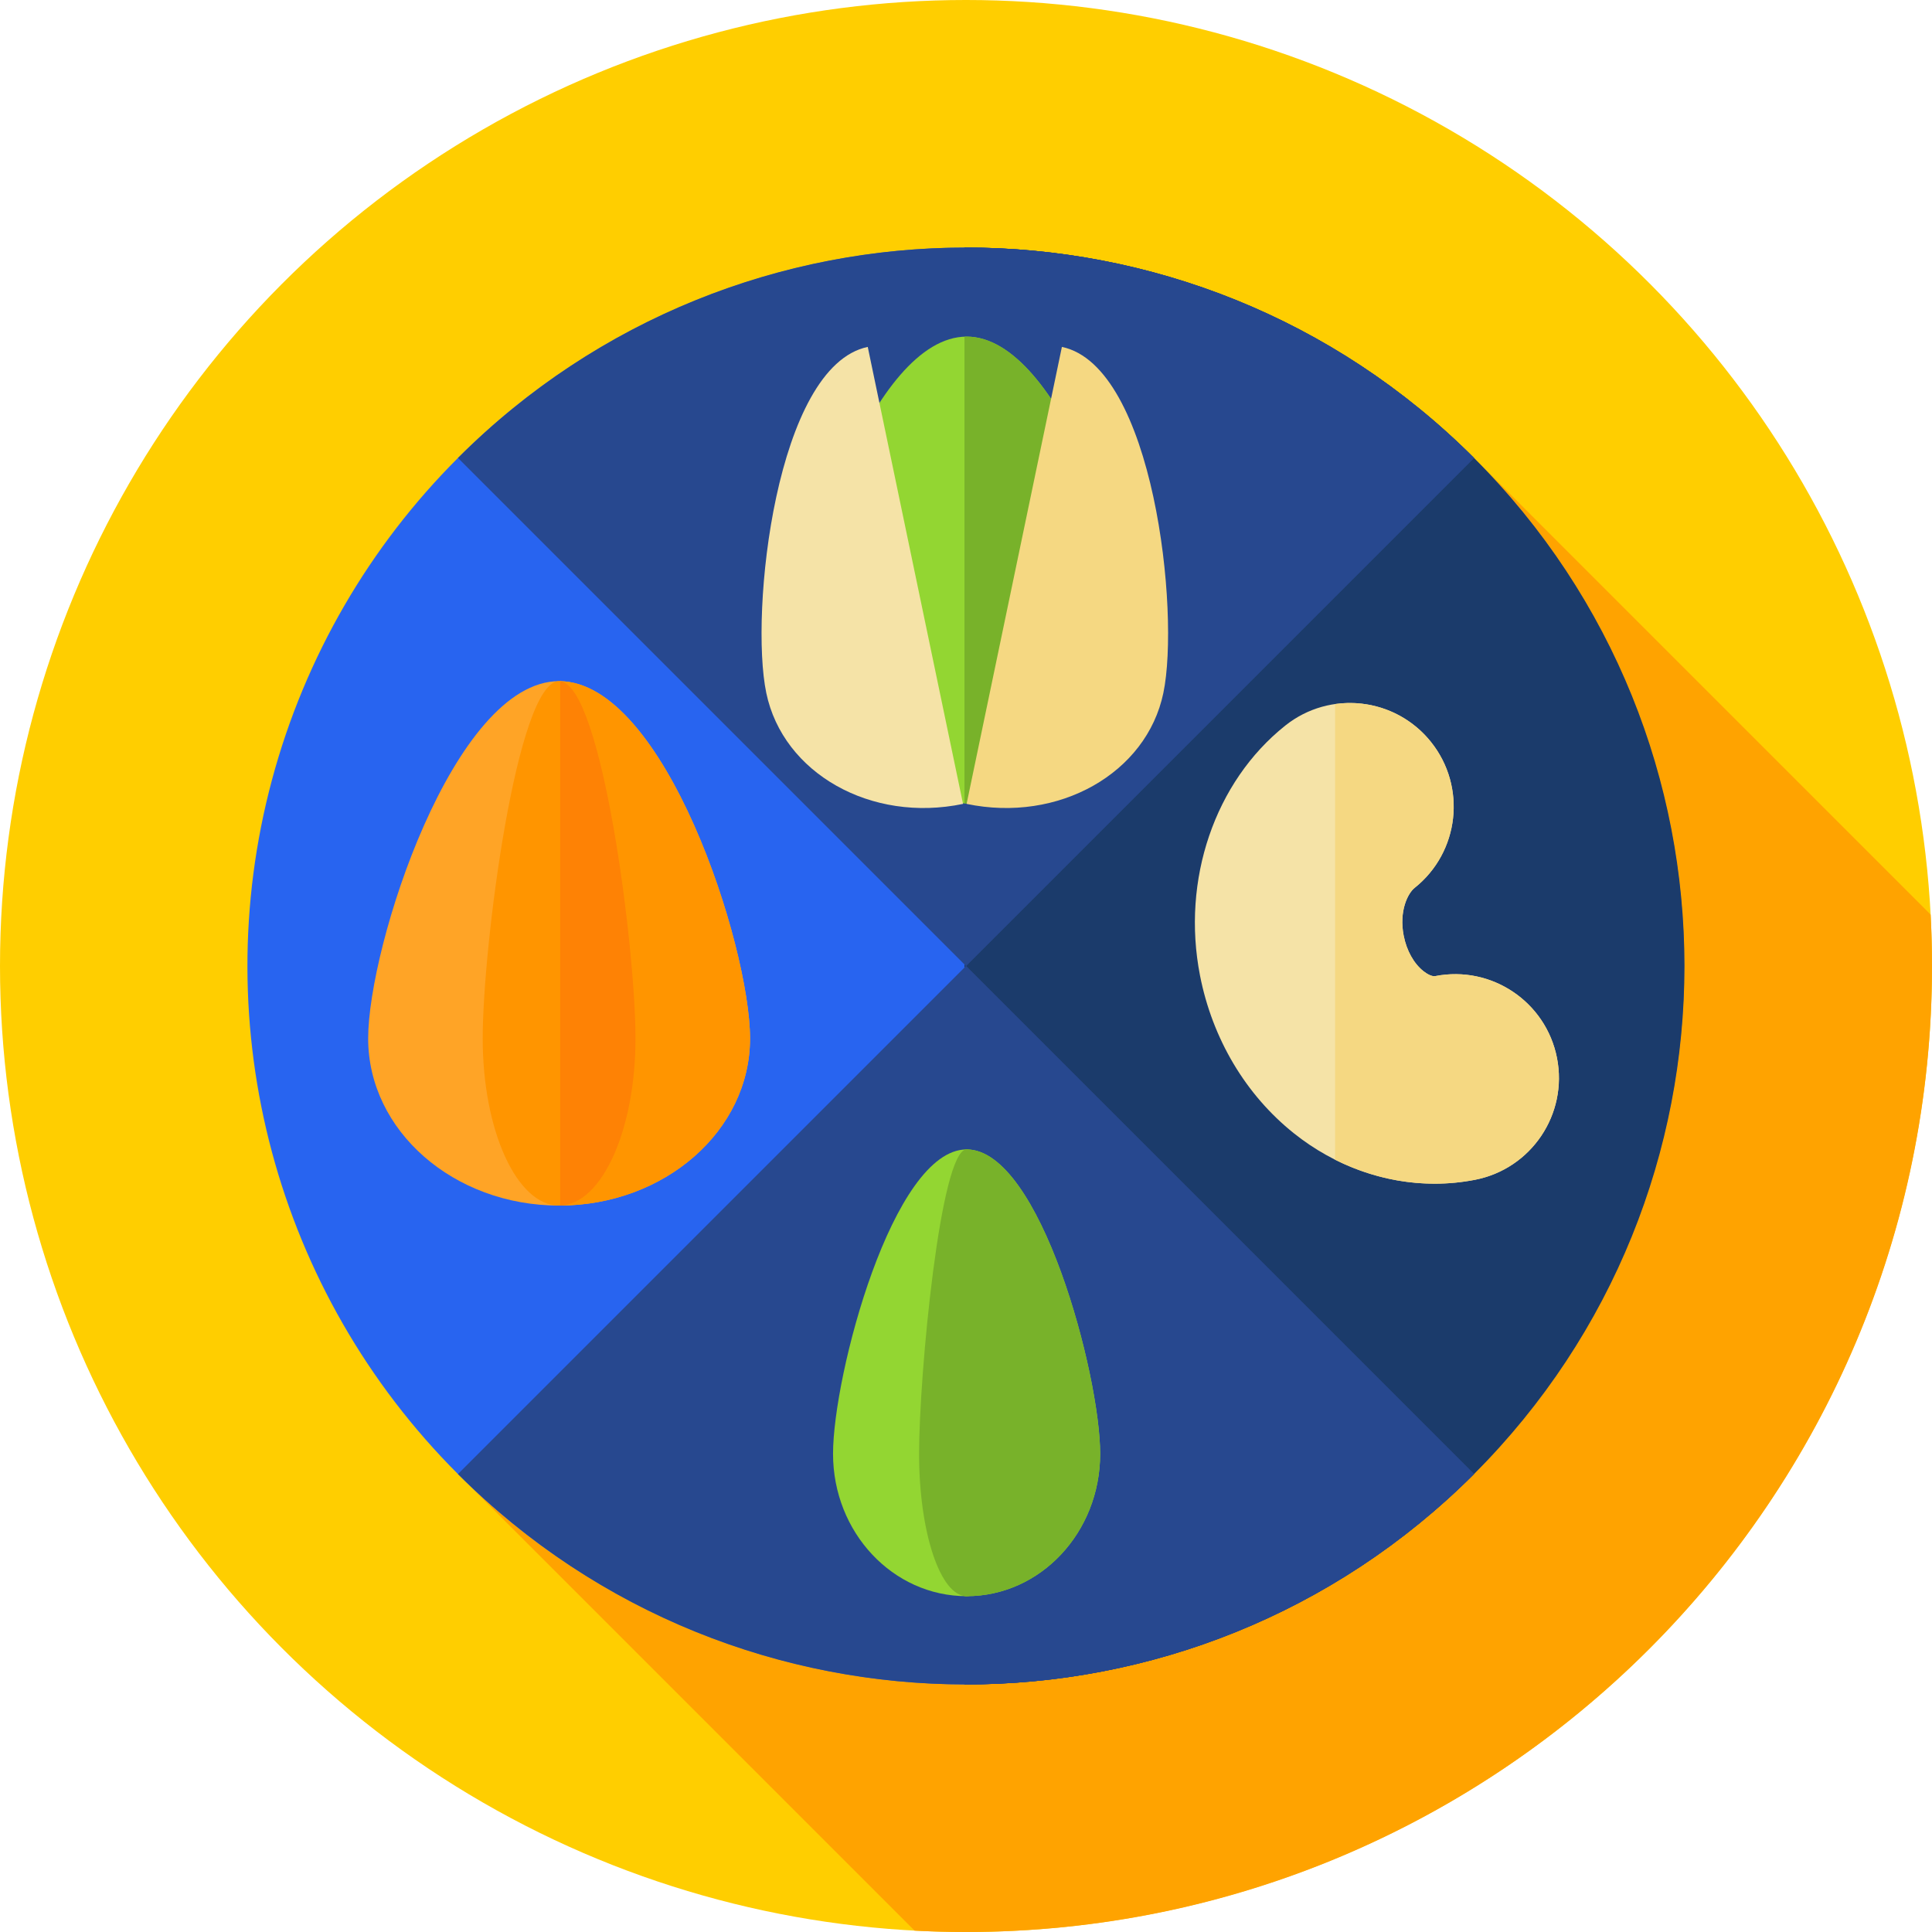
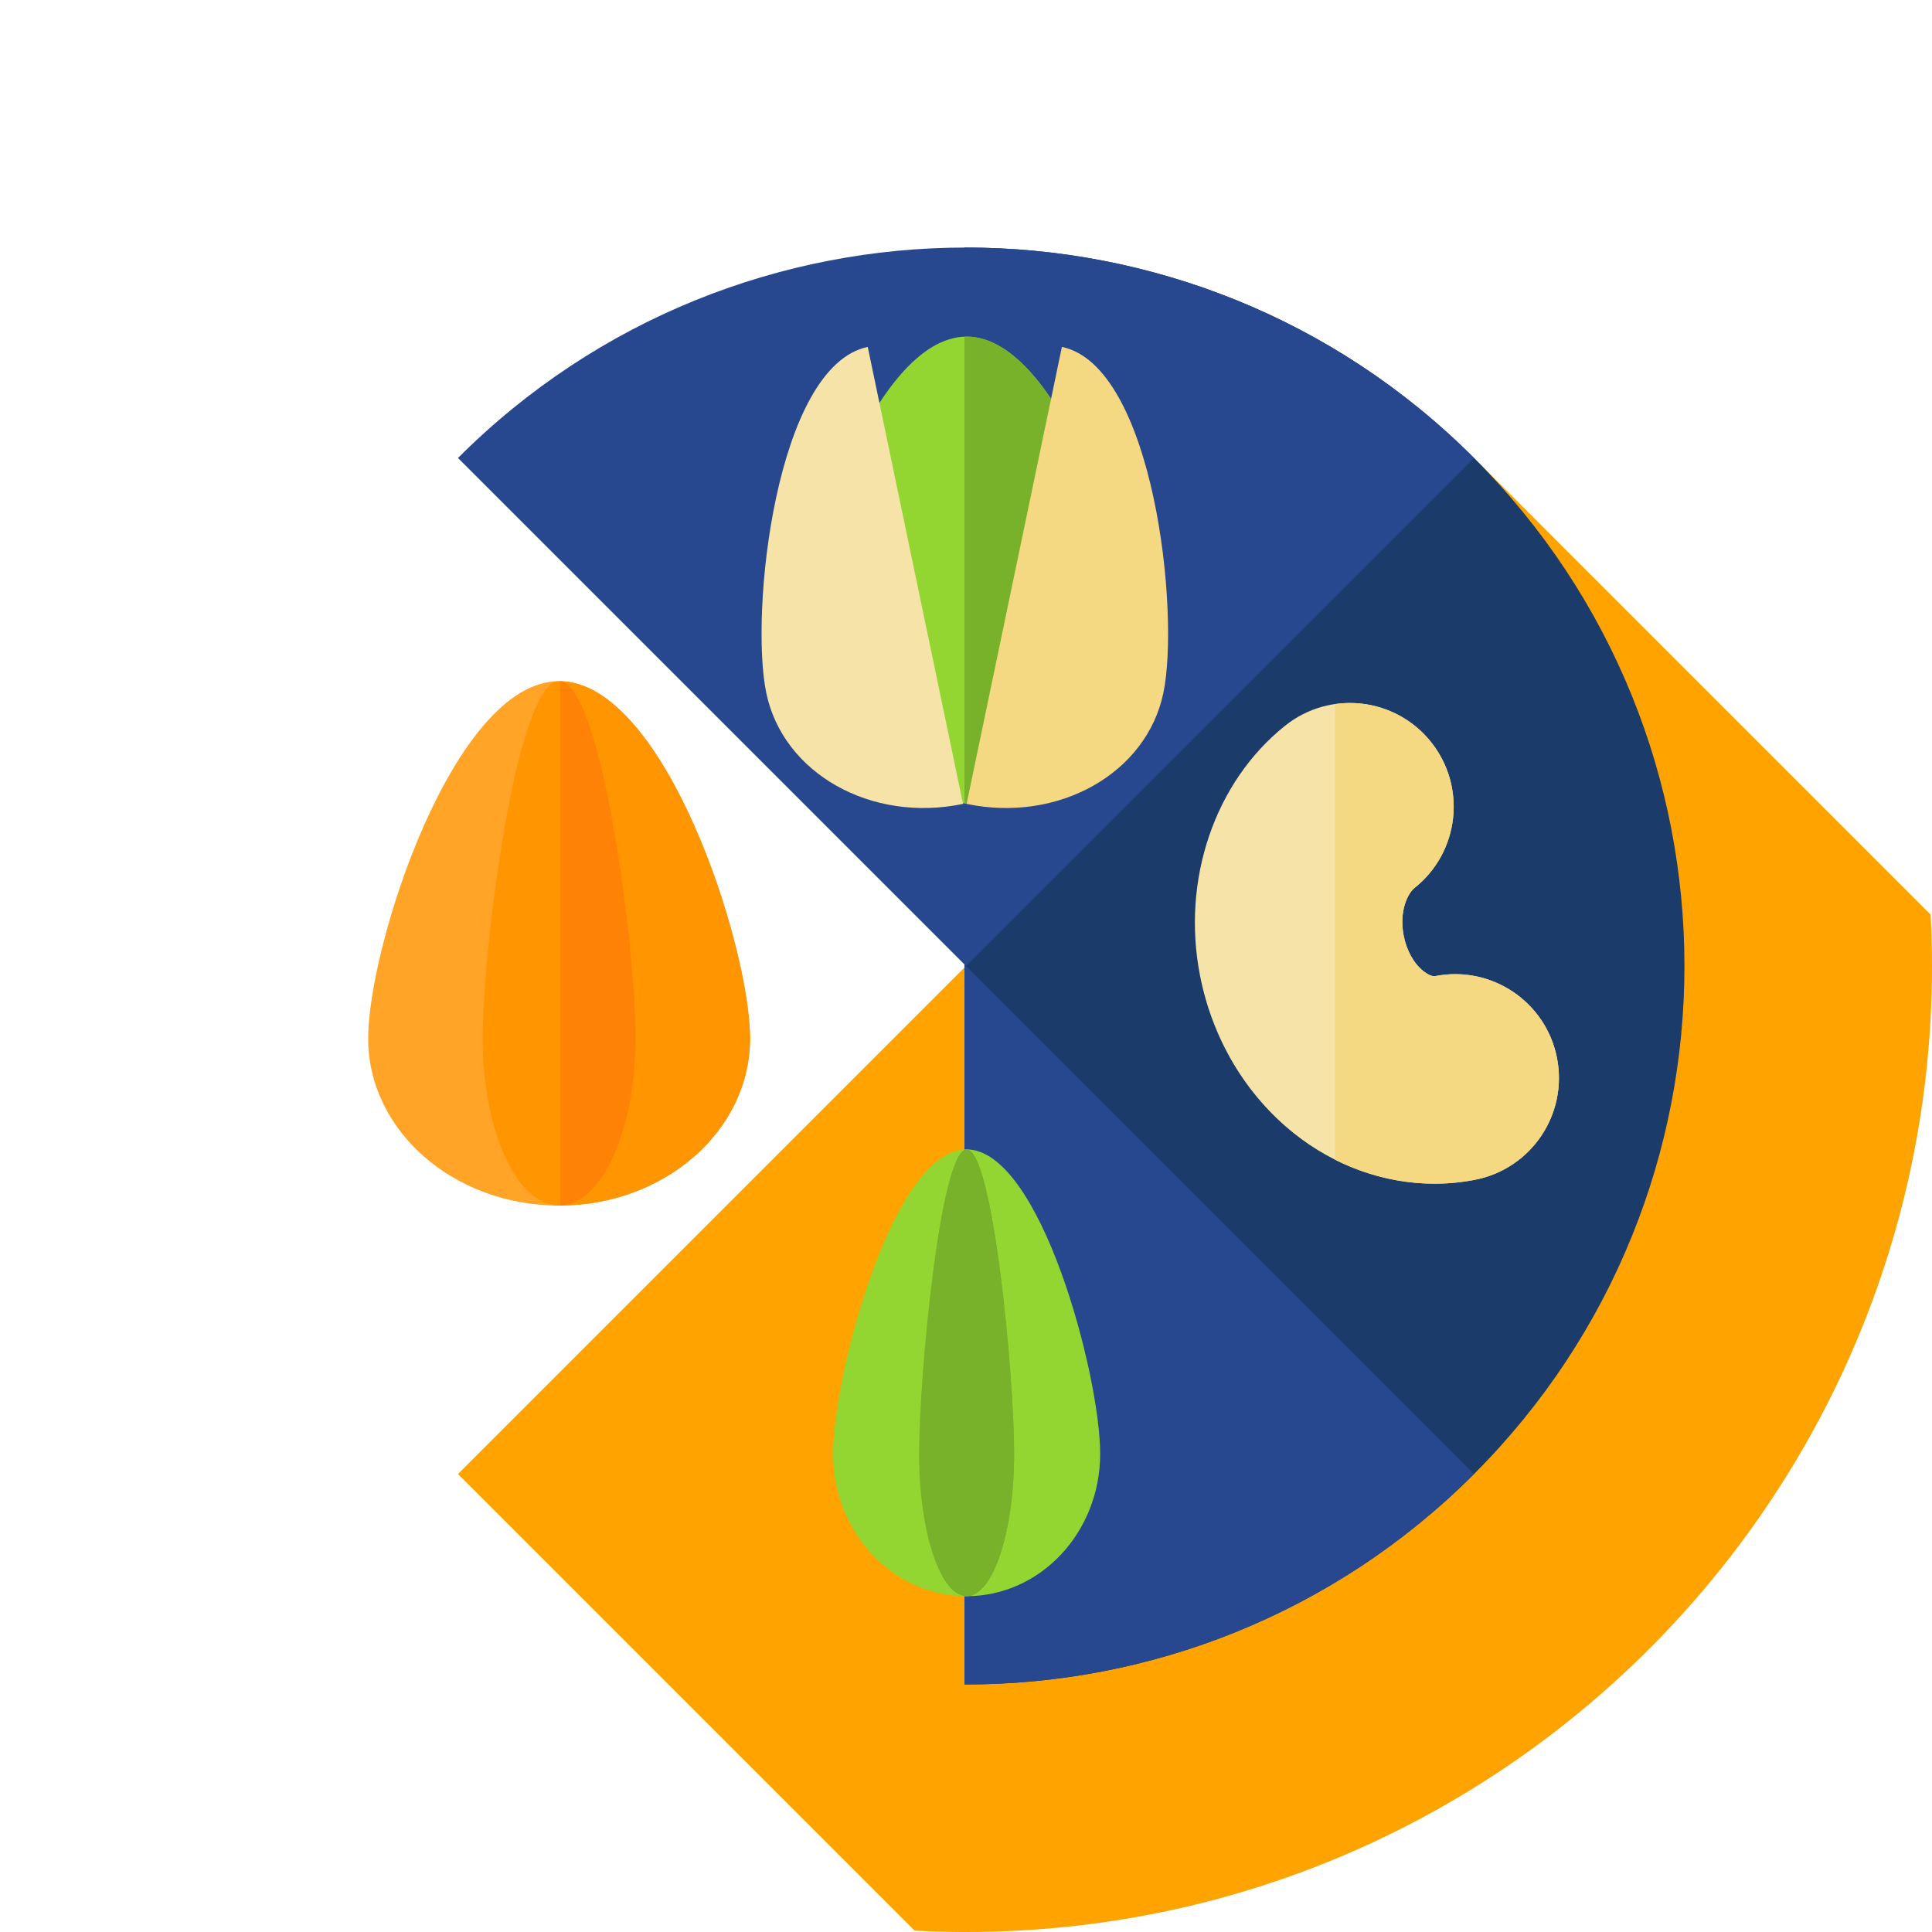
<svg xmlns="http://www.w3.org/2000/svg" version="1.1" id="Capa_1" x="0px" y="0px" viewBox="0 0 512 512" style="enable-background:new 0 0 512 512;" xml:space="preserve" width="512" height="512">
  <g>
    <g>
      <g>
-         <circle style="fill:#FFCE00;" cx="256" cy="256" r="256" />
-       </g>
+         </g>
    </g>
    <path style="fill:#FFA300;" d="M512,256c0-4.571-0.125-9.113-0.362-13.626L390.632,121.368L121.367,390.632l121.007,121.006 C246.886,511.875,251.428,512,256,512C397.385,512,512,397.385,512,256z" />
    <g>
      <g>
-         <ellipse transform="matrix(0.707 -0.707 0.707 0.707 -106.039 256)" style="fill:#2864F0;" cx="256" cy="256" rx="190.398" ry="190.398" />
-       </g>
+         </g>
      <g>
        <path style="fill:#1B3B6B;" d="M390.632,121.368c-37.281-37.281-86.175-55.865-135.037-55.762v380.787 c48.862,0.104,97.756-18.481,135.037-55.762C464.987,316.277,464.987,195.723,390.632,121.368z" />
      </g>
      <g>
-         <path style="fill:#27488F;" d="M121.368,121.368c74.355-74.355,194.909-74.355,269.264,0L256,256L121.368,121.368z" />
+         <path style="fill:#27488F;" d="M121.368,121.368c74.355-74.355,194.909-74.355,269.264,0L256,256z" />
      </g>
      <g>
-         <path style="fill:#27488F;" d="M390.632,121.368c-37.281-37.281-86.175-55.865-135.037-55.762v189.989L256,256L390.632,121.368z" />
-       </g>
+         </g>
    </g>
    <g>
      <g>
-         <path style="fill:#27488F;" d="M390.631,390.632c-74.355,74.355-194.909,74.355-269.264,0L255.999,256L390.631,390.632z" />
-       </g>
+         </g>
    </g>
    <g>
      <g>
        <path style="fill:#27488F;" d="M390.631,390.632L256,256l-0.404,0.404v189.989C304.457,446.497,353.351,427.912,390.631,390.632z " />
      </g>
    </g>
    <g>
      <path style="fill:#FFA426;" d="M97.566,275.203c0-24.458,22.655-94.692,50.602-94.692s50.602,70.234,50.602,94.692 s-22.655,44.286-50.602,44.286S97.566,299.662,97.566,275.203z" />
    </g>
    <g>
      <path style="fill:#FF9500;" d="M198.769,275.203c0-24.375-22.501-94.205-50.316-94.681v138.961 C176.267,319.348,198.769,299.578,198.769,275.203z" />
    </g>
    <g>
      <path style="fill:#FF9500;" d="M127.92,275.203c0-24.458,9.065-94.692,20.247-94.692s20.247,70.234,20.247,94.692 s-9.065,44.286-20.247,44.286S127.92,299.662,127.92,275.203z" />
    </g>
    <g>
      <path style="fill:#FE8205;" d="M168.414,275.203c0-24.25-8.911-93.485-19.962-94.665v138.935 C159.502,319.138,168.414,299.452,168.414,275.203z" />
    </g>
    <g>
      <path style="fill:#93D632;" d="M211.117,173.497c0-21.772,20.167-84.291,45.044-84.291s45.044,62.519,45.044,84.291 s-20.167,39.421-45.044,39.421S211.117,195.269,211.117,173.497z" />
    </g>
    <g>
      <path style="fill:#78B22A;" d="M256.16,89.206c-0.189,0-0.377,0.015-0.565,0.022v123.678c0.189,0.002,0.375,0.013,0.565,0.013 c24.877,0,45.043-17.65,45.043-39.422C301.204,151.726,281.037,89.206,256.16,89.206z" />
    </g>
    <g>
      <path style="fill:#93D632;" d="M220.764,385.273c0-20.836,15.848-80.667,35.396-80.666c19.549,0.001,35.396,59.834,35.396,80.67 c0,20.836-15.848,37.726-35.396,37.725C236.611,423.001,220.764,406.109,220.764,385.273z" />
    </g>
    <g>
      <path style="fill:#78B22A;" d="M243.566,385.274c0-20.836,5.639-80.668,12.594-80.667c6.956,0,12.594,59.833,12.594,80.669 s-5.639,37.727-12.594,37.726C249.205,423.001,243.566,406.11,243.566,385.274z" />
    </g>
    <g>
-       <path style="fill:#78B22A;" d="M256.16,304.607c-0.189,0-0.377,0.016-0.565,0.027v118.353c0.189,0.003,0.375,0.016,0.565,0.016 c19.549,0.001,35.396-16.889,35.396-37.725S275.709,304.608,256.16,304.607z" />
-     </g>
+       </g>
    <g>
      <path style="fill:#78B22A;" d="M256.16,304.607c-0.189,0-0.377,0.052-0.565,0.139v118.213c0.188,0.025,0.375,0.043,0.565,0.043 c6.956,0,12.594-16.89,12.594-37.727C268.754,364.439,263.116,304.607,256.16,304.607z" />
    </g>
    <g>
      <path style="fill:#F5E3A7;" d="M255.217,213.043c-24.353,5.078-47.698-8.083-52.142-29.396s2.536-86.634,26.889-91.712 L255.217,213.043z" />
    </g>
    <g>
      <path style="fill:#F5D882;" d="M256.16,213.043c24.353,5.078,47.698-8.083,52.142-29.396c4.444-21.314-2.536-86.634-26.889-91.712 L256.16,213.043z" />
    </g>
    <g>
      <path style="fill:#F5E3A7;" d="M380.187,313.689c-13.215,0-26.373-4.638-37.294-13.355c-12.768-10.19-21.604-25.046-24.883-41.829 c-4.95-25.344,3.92-51.335,22.597-66.217c11.878-9.463,29.18-7.508,38.645,4.371c9.464,11.878,7.508,29.18-4.371,38.644 c-1.794,1.43-4.165,6.13-2.89,12.658c0.769,3.935,2.668,7.356,5.212,9.387c0.945,0.754,2.275,1.503,3.154,1.328 c14.903-2.912,29.353,6.807,32.266,21.713c2.914,14.905-6.808,29.351-21.713,32.265 C387.361,313.348,383.771,313.689,380.187,313.689z" />
    </g>
    <g>
      <path style="fill:#F5D882;" d="M412.622,280.389c-2.913-14.906-17.362-24.625-32.266-21.713c-0.879,0.175-2.209-0.573-3.154-1.328 c-2.544-2.031-4.443-5.452-5.212-9.387c-1.275-6.528,1.096-11.229,2.89-12.658c11.879-9.464,13.835-26.766,4.371-38.644 c-6.308-7.917-16.097-11.419-25.441-10.077v120.755c8.299,4.173,17.324,6.352,26.377,6.352c3.584,0,7.175-0.342,10.723-1.035 C405.814,309.74,415.536,295.294,412.622,280.389z" />
    </g>
  </g>
</svg>